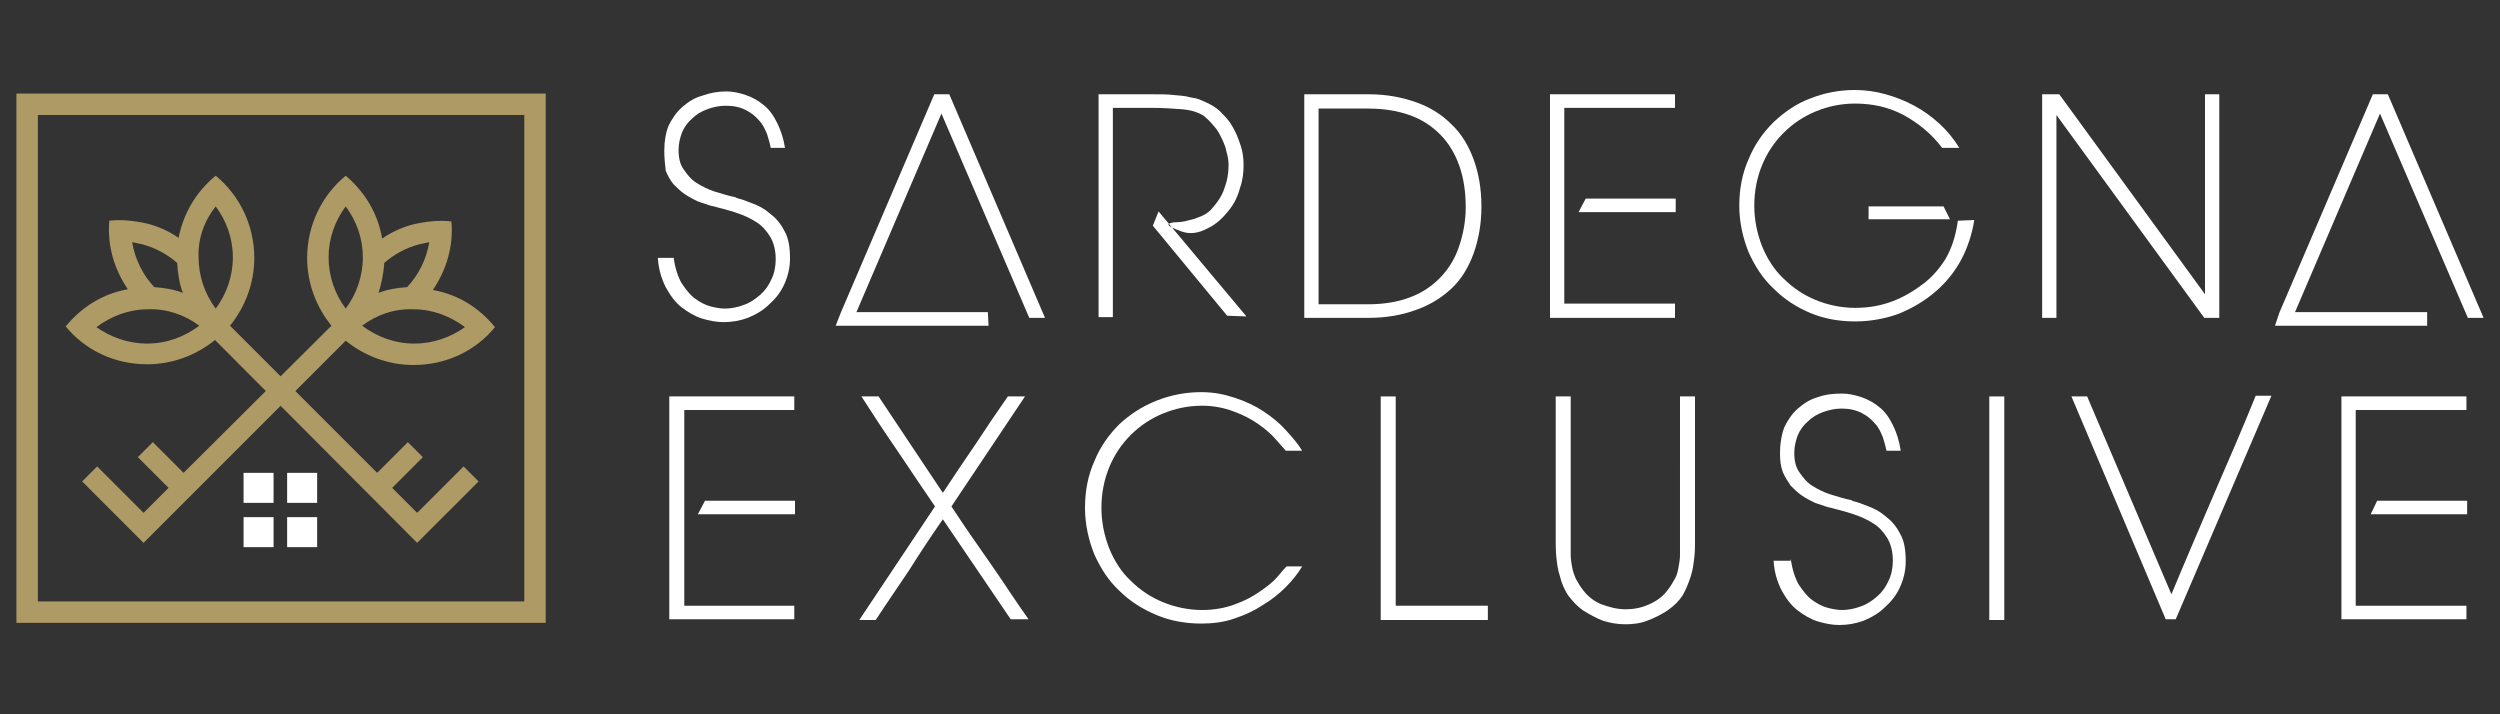
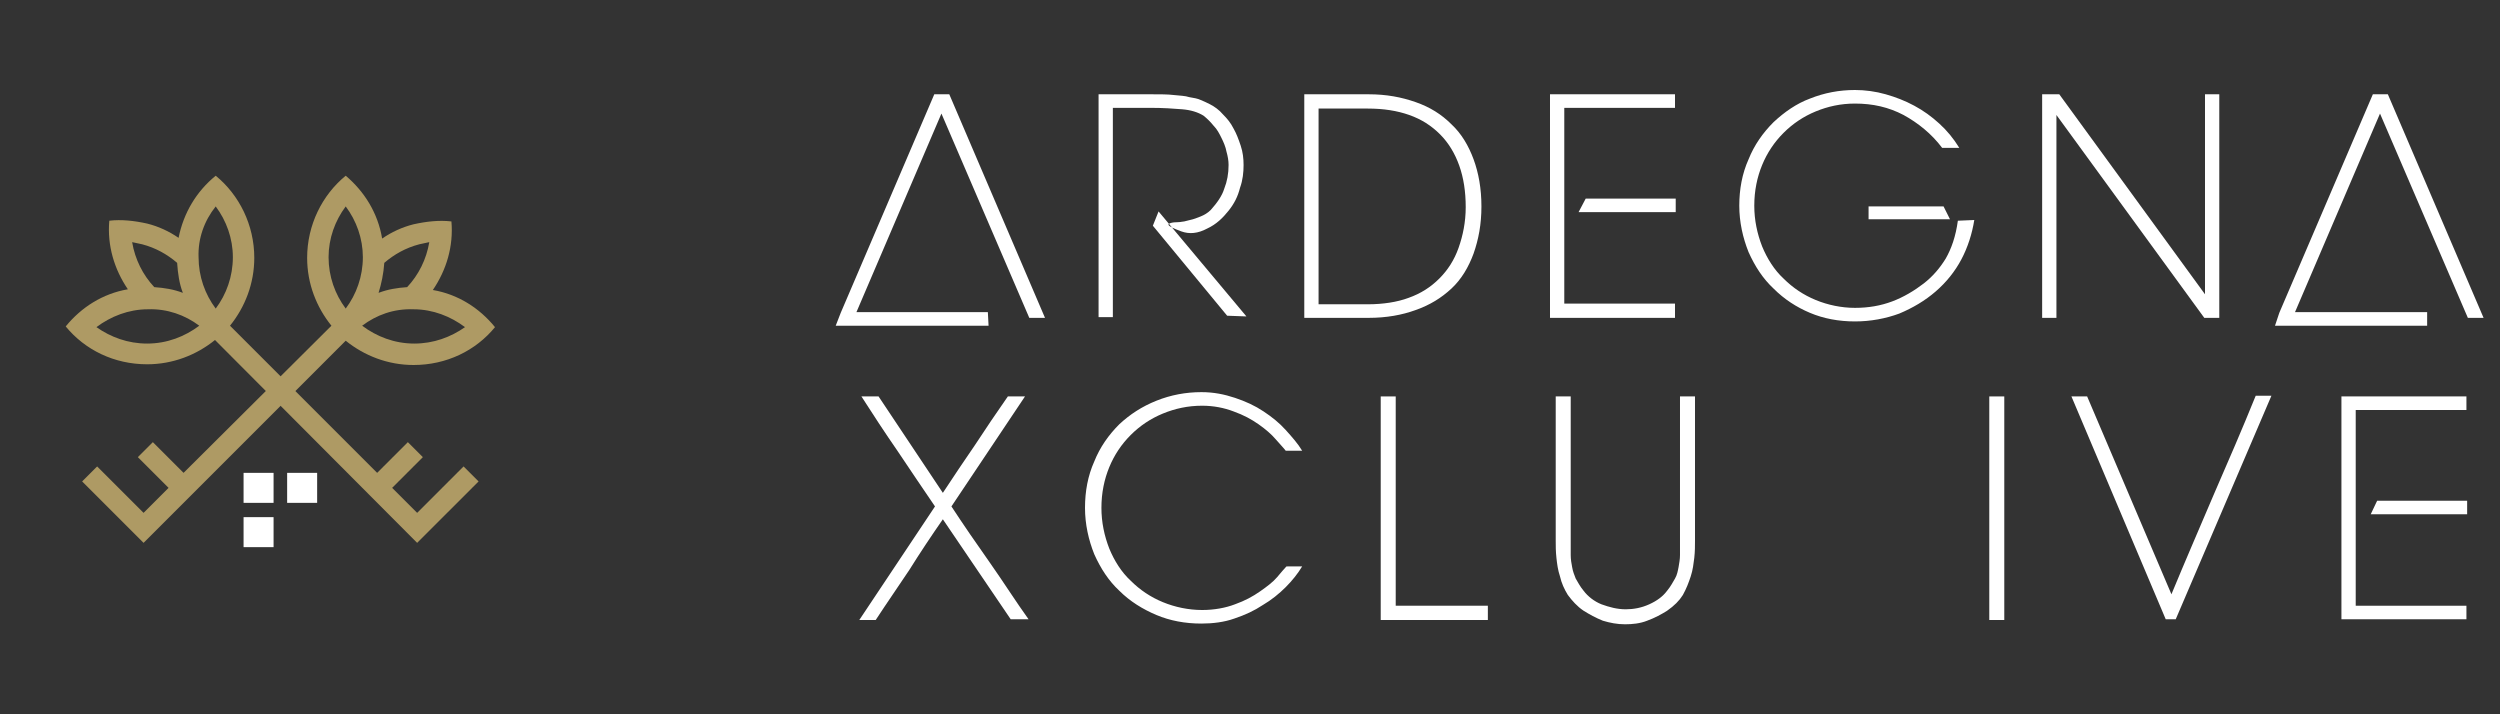
<svg xmlns="http://www.w3.org/2000/svg" version="1.1" id="Livello_1" x="0px" y="0px" viewBox="0 0 350 100" style="enable-background:new 0 0 350 100;" xml:space="preserve">
  <rect x="0" y="0" width="350" height="100" fill="#333333" stroke="none" />
  <style type="text/css">
	.st0{fill:#FFFFFF;}
	.st1{fill-rule:evenodd;clip-rule:evenodd;fill:#AE9A64;}
	.st2{fill-rule:evenodd;clip-rule:evenodd;fill:#FFFFFF;}
</style>
  <g>
    <rect x="34.1" y="66.2" class="st0" width="4.2" height="4.2" />
    <rect x="40.2" y="66.2" class="st0" width="4.2" height="4.2" />
    <rect x="34.1" y="72.4" class="st0" width="4.2" height="4.2" />
-     <rect x="40.2" y="72.4" class="st0" width="4.2" height="4.2" />
-     <path class="st1" d="M2.3,13.1h74.1v74.1H2.3V13.1z M5.3,16.1h68.1v68.1H5.3V16.1z" />
    <path class="st1" d="M50.7,45.6c2,1.5,4.5,2.5,7.3,2.5c2.7,0,5.1-0.9,7.1-2.3c-2-1.5-4.5-2.5-7.2-2.5   C55.1,43.2,52.7,44.1,50.7,45.6L50.7,45.6 M48.4,28.9c-1.5,2-2.4,4.5-2.4,7.1c0,2.7,0.9,5.2,2.4,7.2c1.5-2,2.4-4.5,2.4-7.2   C50.8,33.4,49.9,30.9,48.4,28.9z M53.8,36.8c1.4-1.2,3-2.1,4.9-2.6c0.5-0.1,0.9-0.2,1.4-0.3c-0.4,2.4-1.5,4.6-3.1,6.3   c-1.4,0.1-2.7,0.3-4,0.8C53.4,39.7,53.7,38.3,53.8,36.8z M48.4,24.6c-3.3,2.7-5.4,6.9-5.4,11.5c0,3.6,1.3,6.9,3.4,9.5L25.7,66.2   l-4.3-4.3L19.3,64l4.3,4.3l-3.5,3.5l-6.5-6.5l-2.1,2.1l8.6,8.6l28.3-28.3c2.6,2.1,5.9,3.4,9.5,3.4c4.6,0,8.7-2,11.4-5.3   c-2.2-2.7-5.2-4.6-8.7-5.2c1.9-2.8,2.9-6.1,2.6-9.6c-1.7-0.2-3.5,0-5.3,0.4c-1.6,0.4-3.1,1.1-4.4,2C52.9,29.8,51,26.8,48.4,24.6z" />
-     <path class="st1" d="M27.9,45.6c-2,1.5-4.5,2.5-7.3,2.5c-2.7,0-5.1-0.9-7.1-2.3c2-1.5,4.5-2.5,7.2-2.5   C23.4,43.2,25.9,44.1,27.9,45.6L27.9,45.6 M30.2,28.9c1.5,2,2.4,4.5,2.4,7.1c0,2.7-0.9,5.2-2.4,7.2c-1.5-2-2.4-4.5-2.4-7.2   C27.7,33.4,28.6,30.9,30.2,28.9z M24.8,36.8c-1.4-1.2-3-2.1-4.9-2.6c-0.5-0.1-0.9-0.2-1.4-0.3c0.4,2.4,1.5,4.6,3.1,6.3   c1.4,0.1,2.7,0.3,4,0.8C25.1,39.7,24.9,38.3,24.8,36.8z M30.2,24.6c3.3,2.7,5.4,6.9,5.4,11.5c0,3.6-1.3,6.9-3.4,9.5l20.6,20.6   l4.3-4.3l2.1,2.1l-4.3,4.3l3.5,3.5l6.5-6.5l2.1,2.1L58.4,76L30.1,47.6c-2.6,2.1-5.9,3.4-9.5,3.4c-4.6,0-8.7-2-11.4-5.3   c2.2-2.7,5.2-4.6,8.7-5.2c-1.9-2.8-2.9-6.1-2.6-9.6c1.7-0.2,3.5,0,5.3,0.4c1.6,0.4,3.1,1.1,4.4,2C25.7,29.8,27.5,26.8,30.2,24.6z" />
-     <path class="st2" d="M111.2,84.8v1.9H93.7V55.5h17.5v1.9H95.8v27.4H111.2 M98.7,70.1h12.6V72H97.7L98.7,70.1z" />
+     <path class="st1" d="M27.9,45.6c-2,1.5-4.5,2.5-7.3,2.5c-2.7,0-5.1-0.9-7.1-2.3c2-1.5,4.5-2.5,7.2-2.5   C23.4,43.2,25.9,44.1,27.9,45.6L27.9,45.6 M30.2,28.9c1.5,2,2.4,4.5,2.4,7.1c0,2.7-0.9,5.2-2.4,7.2c-1.5-2-2.4-4.5-2.4-7.2   C27.7,33.4,28.6,30.9,30.2,28.9M24.8,36.8c-1.4-1.2-3-2.1-4.9-2.6c-0.5-0.1-0.9-0.2-1.4-0.3c0.4,2.4,1.5,4.6,3.1,6.3   c1.4,0.1,2.7,0.3,4,0.8C25.1,39.7,24.9,38.3,24.8,36.8z M30.2,24.6c3.3,2.7,5.4,6.9,5.4,11.5c0,3.6-1.3,6.9-3.4,9.5l20.6,20.6   l4.3-4.3l2.1,2.1l-4.3,4.3l3.5,3.5l6.5-6.5l2.1,2.1L58.4,76L30.1,47.6c-2.6,2.1-5.9,3.4-9.5,3.4c-4.6,0-8.7-2-11.4-5.3   c2.2-2.7,5.2-4.6,8.7-5.2c-1.9-2.8-2.9-6.1-2.6-9.6c1.7-0.2,3.5,0,5.3,0.4c1.6,0.4,3.1,1.1,4.4,2C25.7,29.8,27.5,26.8,30.2,24.6z" />
    <path class="st0" d="M132,69c1.5-2.3,3-4.5,4.5-6.7c1.5-2.3,3-4.5,4.6-6.8h2.4l-10.3,15.4c1.7,2.6,3.5,5.2,5.4,7.9   c1.9,2.7,3.6,5.4,5.4,7.9h-2.5L132,72.7c-1.6,2.3-3.2,4.7-4.7,7.1c-1.6,2.4-3.2,4.7-4.7,7h-2.3l10.6-15.9c-1.7-2.5-3.4-5-5.2-7.7   c-1.8-2.6-3.5-5.2-5.1-7.7h2.4L132,69" />
    <path class="st0" d="M182.3,79.3c-0.6,1-1.4,2-2.3,2.9c-0.9,0.9-2,1.8-3.2,2.5c-1.2,0.8-2.5,1.4-4,1.9c-1.4,0.5-3,0.7-4.6,0.7   c-2.3,0-4.4-0.4-6.3-1.2c-1.9-0.8-3.7-1.9-5.2-3.4c-1.5-1.4-2.6-3.1-3.5-5.1c-0.8-2-1.3-4.2-1.3-6.5c0-2.3,0.4-4.5,1.3-6.5   c0.8-2,2-3.7,3.5-5.2c1.5-1.4,3.2-2.5,5.2-3.3c2-0.8,4.1-1.2,6.3-1.2c1.7,0,3.2,0.3,4.7,0.8c1.5,0.5,2.8,1.1,4,1.9   c1.2,0.8,2.2,1.6,3.1,2.6c0.9,1,1.7,1.9,2.3,2.9H180c-0.3-0.4-0.8-0.9-1.4-1.6c-0.6-0.7-1.4-1.4-2.4-2.1c-1-0.7-2.1-1.3-3.5-1.8   c-1.3-0.5-2.8-0.8-4.4-0.8c-2,0-3.8,0.4-5.5,1.1c-1.7,0.7-3.2,1.7-4.5,3c-1.3,1.3-2.3,2.8-3,4.5c-0.7,1.7-1.1,3.6-1.1,5.7   c0,2,0.4,3.9,1.1,5.7c0.7,1.7,1.7,3.3,3,4.5c1.3,1.3,2.8,2.3,4.5,3c1.7,0.7,3.6,1.1,5.5,1.1c1.7,0,3.3-0.3,4.6-0.8   c1.4-0.5,2.5-1.1,3.5-1.8c1-0.7,1.8-1.3,2.4-2c0.6-0.7,1-1.2,1.3-1.5H182.3" />
    <polyline class="st0" points="195.4,84.8 208.3,84.8 208.3,86.8 193.3,86.8 193.3,55.5 195.4,55.5 195.4,84.8  " />
    <path class="st0" d="M217.8,55.5h2.1v20.2c0,0.7,0,1.4,0,2c0,0.6,0.1,1.2,0.2,1.7c0.1,0.6,0.3,1.1,0.5,1.6c0.3,0.5,0.6,1.1,1.1,1.7   c0.6,0.8,1.5,1.5,2.5,1.9c1.1,0.4,2.2,0.7,3.4,0.7c1.1,0,2.2-0.2,3.3-0.7c1.1-0.5,1.9-1.1,2.5-1.9c0.5-0.6,0.8-1.2,1.1-1.7   c0.3-0.5,0.4-1.1,0.5-1.6c0.1-0.6,0.2-1.1,0.2-1.7c0-0.6,0-1.3,0-2V55.5h2.1v20.2c0,0.7,0,1.5-0.1,2.4c-0.1,0.8-0.2,1.7-0.5,2.6   c-0.3,0.9-0.6,1.7-1.1,2.6c-0.5,0.8-1.2,1.5-2.2,2.2c-0.8,0.5-1.7,1-2.8,1.4c-1,0.4-2.1,0.5-3.1,0.5c-1.1,0-2.1-0.2-3.1-0.5   c-1-0.4-1.9-0.9-2.7-1.4c-0.9-0.6-1.6-1.4-2.2-2.2c-0.5-0.8-0.9-1.7-1.1-2.6c-0.3-0.9-0.4-1.7-0.5-2.6c-0.1-0.9-0.1-1.7-0.1-2.4   V55.5" />
-     <path class="st2" d="M250.7,78.2c0.2,1.5,0.6,2.7,1.1,3.6c0.6,0.9,1.2,1.7,1.9,2.2c0.7,0.5,1.4,0.9,2.2,1.1c0.8,0.2,1.4,0.3,2,0.3   c0.9,0,1.8-0.2,2.6-0.5c0.9-0.3,1.6-0.8,2.3-1.4c0.7-0.6,1.2-1.3,1.6-2.2c0.4-0.8,0.6-1.8,0.6-2.8c0-1.3-0.3-2.4-0.8-3.2   c-0.5-0.8-1.1-1.5-1.9-2c-0.8-0.5-1.6-0.9-2.5-1.2c-0.8-0.3-1.6-0.5-2.3-0.7c-0.5-0.1-1-0.3-1.6-0.4c-0.6-0.2-1.2-0.4-1.8-0.6   c-0.6-0.3-1.2-0.6-1.8-1c-0.6-0.4-1.1-0.9-1.6-1.4c-0.4-0.6-0.8-1.2-1.1-1.9c-0.3-0.8-0.4-1.6-0.4-2.7c0-1.3,0.2-2.5,0.6-3.6   c0.5-1,1.1-1.9,1.9-2.6c0.8-0.7,1.7-1.3,2.8-1.6c1.1-0.4,2.2-0.5,3.4-0.5c0.9,0,1.8,0.2,2.7,0.5c0.9,0.3,1.8,0.8,2.5,1.4   c0.8,0.6,1.4,1.5,1.9,2.5c0.5,1,0.9,2.2,1.1,3.6h-2c-0.1-0.6-0.3-1.2-0.5-1.9c-0.3-0.7-0.6-1.4-1.1-1.9c-0.5-0.6-1.1-1.1-1.9-1.5   c-0.8-0.4-1.7-0.6-2.8-0.6c-0.9,0-1.8,0.2-2.6,0.5c-0.8,0.3-1.5,0.7-2.1,1.3c-0.6,0.5-1.1,1.2-1.4,1.9c-0.3,0.8-0.5,1.6-0.5,2.5   c0,1.1,0.2,2,0.7,2.7c0.5,0.7,1,1.4,1.8,1.9c0.8,0.5,1.6,0.9,2.5,1.2c1,0.3,1.9,0.6,2.9,0.8c0.1,0,0.2,0.1,0.2,0.1   c0.1,0,0.2,0.1,0.3,0.1v0c0.5,0.1,1.2,0.4,2,0.7c0.8,0.3,1.6,0.7,2.4,1.4c0.8,0.6,1.5,1.4,2,2.4c0.6,1,0.8,2.3,0.8,3.9   c0,1.3-0.3,2.5-0.8,3.6c-0.5,1.1-1.2,2-2.1,2.8c-0.8,0.8-1.8,1.4-3,1.9c-1.1,0.4-2.2,0.6-3.4,0.6c-1,0-2-0.2-3-0.5   c-1-0.3-2-0.9-2.9-1.6c-0.9-0.7-1.6-1.7-2.2-2.8c-0.6-1.2-1-2.5-1.1-4.1H250.7" />
    <rect x="278.5" y="55.5" class="st0" width="2.1" height="31.3" />
    <path class="st0" d="M304,83.2c1.9-4.6,3.9-9.2,5.9-13.9c2-4.6,4-9.2,5.9-13.9h2.2l-13.4,31.3h-1.4L290,55.5h2.2L304,83.2" />
    <path class="st2" d="M345.3,84.8v1.9h-17.5V55.5h17.5v1.9h-15.5v27.4H345.3 M332.8,70.1h12.6V72h-13.5L332.8,70.1z" />
-     <path class="st2" d="M94.3,36c0.2,1.5,0.6,2.7,1.1,3.6c0.6,0.9,1.2,1.7,1.9,2.2c0.7,0.5,1.4,0.9,2.2,1.1c0.8,0.2,1.4,0.3,2,0.3   c0.9,0,1.8-0.2,2.6-0.5c0.9-0.3,1.6-0.8,2.3-1.4c0.7-0.6,1.2-1.3,1.6-2.2c0.4-0.8,0.6-1.8,0.6-2.8c0-1.3-0.3-2.4-0.8-3.2   c-0.5-0.8-1.1-1.5-1.9-2c-0.8-0.5-1.6-0.9-2.5-1.2c-0.8-0.3-1.6-0.5-2.3-0.7c-0.5-0.1-1-0.3-1.6-0.4c-0.6-0.2-1.2-0.4-1.8-0.6   c-0.6-0.3-1.2-0.6-1.8-1c-0.6-0.4-1.1-0.9-1.6-1.4c-0.5-0.6-0.8-1.2-1.1-1.9C93.1,23,93,22.1,93,21.1c0-1.3,0.2-2.5,0.6-3.5   c0.5-1,1.1-1.9,1.9-2.6c0.8-0.7,1.7-1.3,2.8-1.6c1.1-0.4,2.2-0.6,3.4-0.6c0.9,0,1.8,0.2,2.7,0.5c0.9,0.3,1.8,0.8,2.5,1.4   c0.8,0.6,1.4,1.5,1.9,2.5c0.5,1,0.9,2.2,1.1,3.5h-2c-0.1-0.6-0.3-1.2-0.5-1.9c-0.3-0.7-0.6-1.4-1.1-1.9c-0.5-0.6-1.1-1.1-1.9-1.5   c-0.8-0.4-1.7-0.6-2.8-0.6c-0.9,0-1.8,0.2-2.6,0.5c-0.8,0.3-1.5,0.7-2.1,1.3c-0.6,0.5-1.1,1.2-1.4,1.9c-0.3,0.8-0.5,1.6-0.5,2.5   c0,1.1,0.2,2,0.7,2.7c0.5,0.7,1,1.4,1.8,1.9c0.8,0.5,1.6,0.9,2.5,1.2c1,0.3,1.9,0.6,2.9,0.8c0.1,0,0.2,0.1,0.2,0.1   c0.1,0,0.2,0.1,0.3,0.1v0c0.5,0.1,1.2,0.4,2,0.7c0.8,0.3,1.6,0.7,2.4,1.4c0.8,0.6,1.5,1.4,2,2.4c0.6,1,0.8,2.3,0.8,3.9   c0,1.3-0.3,2.5-0.8,3.6c-0.5,1.1-1.2,2-2.1,2.8c-0.8,0.8-1.8,1.4-3,1.9c-1.1,0.4-2.2,0.6-3.4,0.6c-1,0-2-0.2-3-0.5   c-1-0.3-2-0.9-2.9-1.6c-0.9-0.7-1.6-1.7-2.2-2.8c-0.6-1.2-1-2.5-1.1-4.1H94.3" />
    <polyline class="st0" points="119.9,43.7 138.3,43.7 138.4,45.6 117,45.6 117.7,43.8 130.8,13.2 132.9,13.2 146.3,44.5 144.1,44.5    131.8,15.9 119.9,43.7  " />
    <path class="st2" d="M162.2,29.6l12.3,14.7l-2.7-0.1l-10.4-12.6L162.2,29.6 M161.2,13.2c1.2,0,2.3,0,3.1,0.1   c0.9,0.1,1.6,0.1,2.2,0.3c0.6,0.1,1.2,0.2,1.6,0.4c0.5,0.2,0.9,0.4,1.3,0.6h0c0.6,0.3,1.3,0.8,1.8,1.4c0.6,0.6,1.1,1.2,1.5,2   c0.4,0.7,0.7,1.5,1,2.4c0.3,0.9,0.4,1.8,0.4,2.7c0,1-0.1,2.1-0.5,3.2c-0.3,1.2-0.8,2.2-1.6,3.2c-0.8,1-1.7,1.9-3,2.5   c-1.3,0.7-2.5,0.8-3.6,0.4c-1.1-0.4-1.7-0.7-1.8-0.9c-0.1-0.2,0.4-0.4,1.4-0.4c0.3,0,0.6-0.1,0.8-0.1c0.3-0.1,0.5-0.1,0.8-0.2h0   c0.5-0.1,1-0.3,1.5-0.5c0.5-0.2,1-0.5,1.4-0.9c0.9-1,1.6-2,1.9-3c0.4-1,0.6-2.1,0.6-3.3c0-0.6-0.1-1.2-0.3-1.9   c-0.1-0.6-0.4-1.3-0.7-1.9c-0.3-0.6-0.6-1.2-1.1-1.7c-0.4-0.5-0.9-1-1.4-1.4c-0.8-0.5-1.8-0.8-3-0.9c-1.2-0.1-2.7-0.2-4.4-0.2h-5.3   v29.3h-2V13.2H161.2z" />
    <path class="st2" d="M182.6,13.2h9c2.5,0,4.6,0.4,6.6,1.1c2,0.7,3.6,1.7,5,3.1c1.4,1.3,2.4,3,3.1,4.9c0.7,1.9,1.1,4.1,1.1,6.6   s-0.4,4.6-1.1,6.6c-0.7,1.9-1.7,3.6-3.1,4.9c-1.4,1.3-3,2.3-5,3c-1.9,0.7-4.1,1.1-6.6,1.1h-9V13.2 M184.6,42.6h6.9   c2.1,0,4.1-0.3,5.7-0.9c1.7-0.6,3.1-1.5,4.3-2.7c1.2-1.2,2.1-2.6,2.7-4.3c0.6-1.7,1-3.6,1-5.7c0-2.2-0.3-4.1-0.9-5.8   c-0.6-1.7-1.5-3.2-2.7-4.4c-1.2-1.2-2.6-2.1-4.3-2.7c-1.7-0.6-3.6-0.9-5.8-0.9h-6.9V42.6z" />
    <path class="st2" d="M234.5,42.6v1.9H217V13.2h17.5v1.9H219v27.4H234.5 M222,27.8h12.6v1.9H221L222,27.8z" />
    <path class="st2" d="M272.1,28.9h-10.5v1.8H273L272.1,28.9 M276.4,30.8c-0.3,1.9-0.9,3.8-1.8,5.5c-0.9,1.7-2.1,3.2-3.6,4.5   c-1.5,1.3-3.2,2.3-5.1,3.1c-1.9,0.7-4,1.1-6.2,1.1c-2.3,0-4.4-0.4-6.3-1.2c-1.9-0.8-3.6-1.9-5.1-3.4c-1.5-1.4-2.6-3.1-3.5-5.1   c-0.8-2-1.3-4.2-1.3-6.5s0.4-4.5,1.3-6.5c0.8-2,2-3.7,3.5-5.2c1.5-1.4,3.2-2.6,5.1-3.3c2-0.8,4.1-1.2,6.3-1.2   c1.4,0,2.9,0.2,4.3,0.6c1.4,0.4,2.7,0.9,4,1.6c1.3,0.7,2.4,1.5,3.5,2.5c1.1,1,2,2.1,2.8,3.4h-2.4c-1.5-2-3.4-3.5-5.4-4.6   c-2.1-1.1-4.3-1.6-6.8-1.6c-2,0-3.8,0.4-5.5,1.1c-1.7,0.7-3.2,1.7-4.5,3c-1.3,1.3-2.3,2.8-3,4.5c-0.7,1.7-1.1,3.6-1.1,5.7   c0,2,0.4,3.9,1.1,5.7c0.7,1.7,1.7,3.3,3,4.5c1.3,1.3,2.8,2.3,4.5,3c1.7,0.7,3.6,1.1,5.5,1.1c1.9,0,3.6-0.3,5.2-0.9   c1.6-0.6,3.1-1.5,4.4-2.5c1.3-1,2.3-2.2,3.1-3.5c0.8-1.4,1.4-3.1,1.7-5.3L276.4,30.8z" />
    <polyline class="st0" points="308.7,41.2 308.7,13.2 310.7,13.2 310.7,44.5 308.6,44.5 287.9,16.1 287.9,44.5 285.9,44.5    285.9,13.2 288.3,13.2 308.7,41.2  " />
    <polyline class="st0" points="321.3,43.7 339.8,43.7 339.8,45.6 318.5,45.6 319.1,43.8 332.2,13.2 334.3,13.2 347.7,44.5    345.5,44.5 333.2,15.9 321.3,43.7  " />
  </g>
</svg>